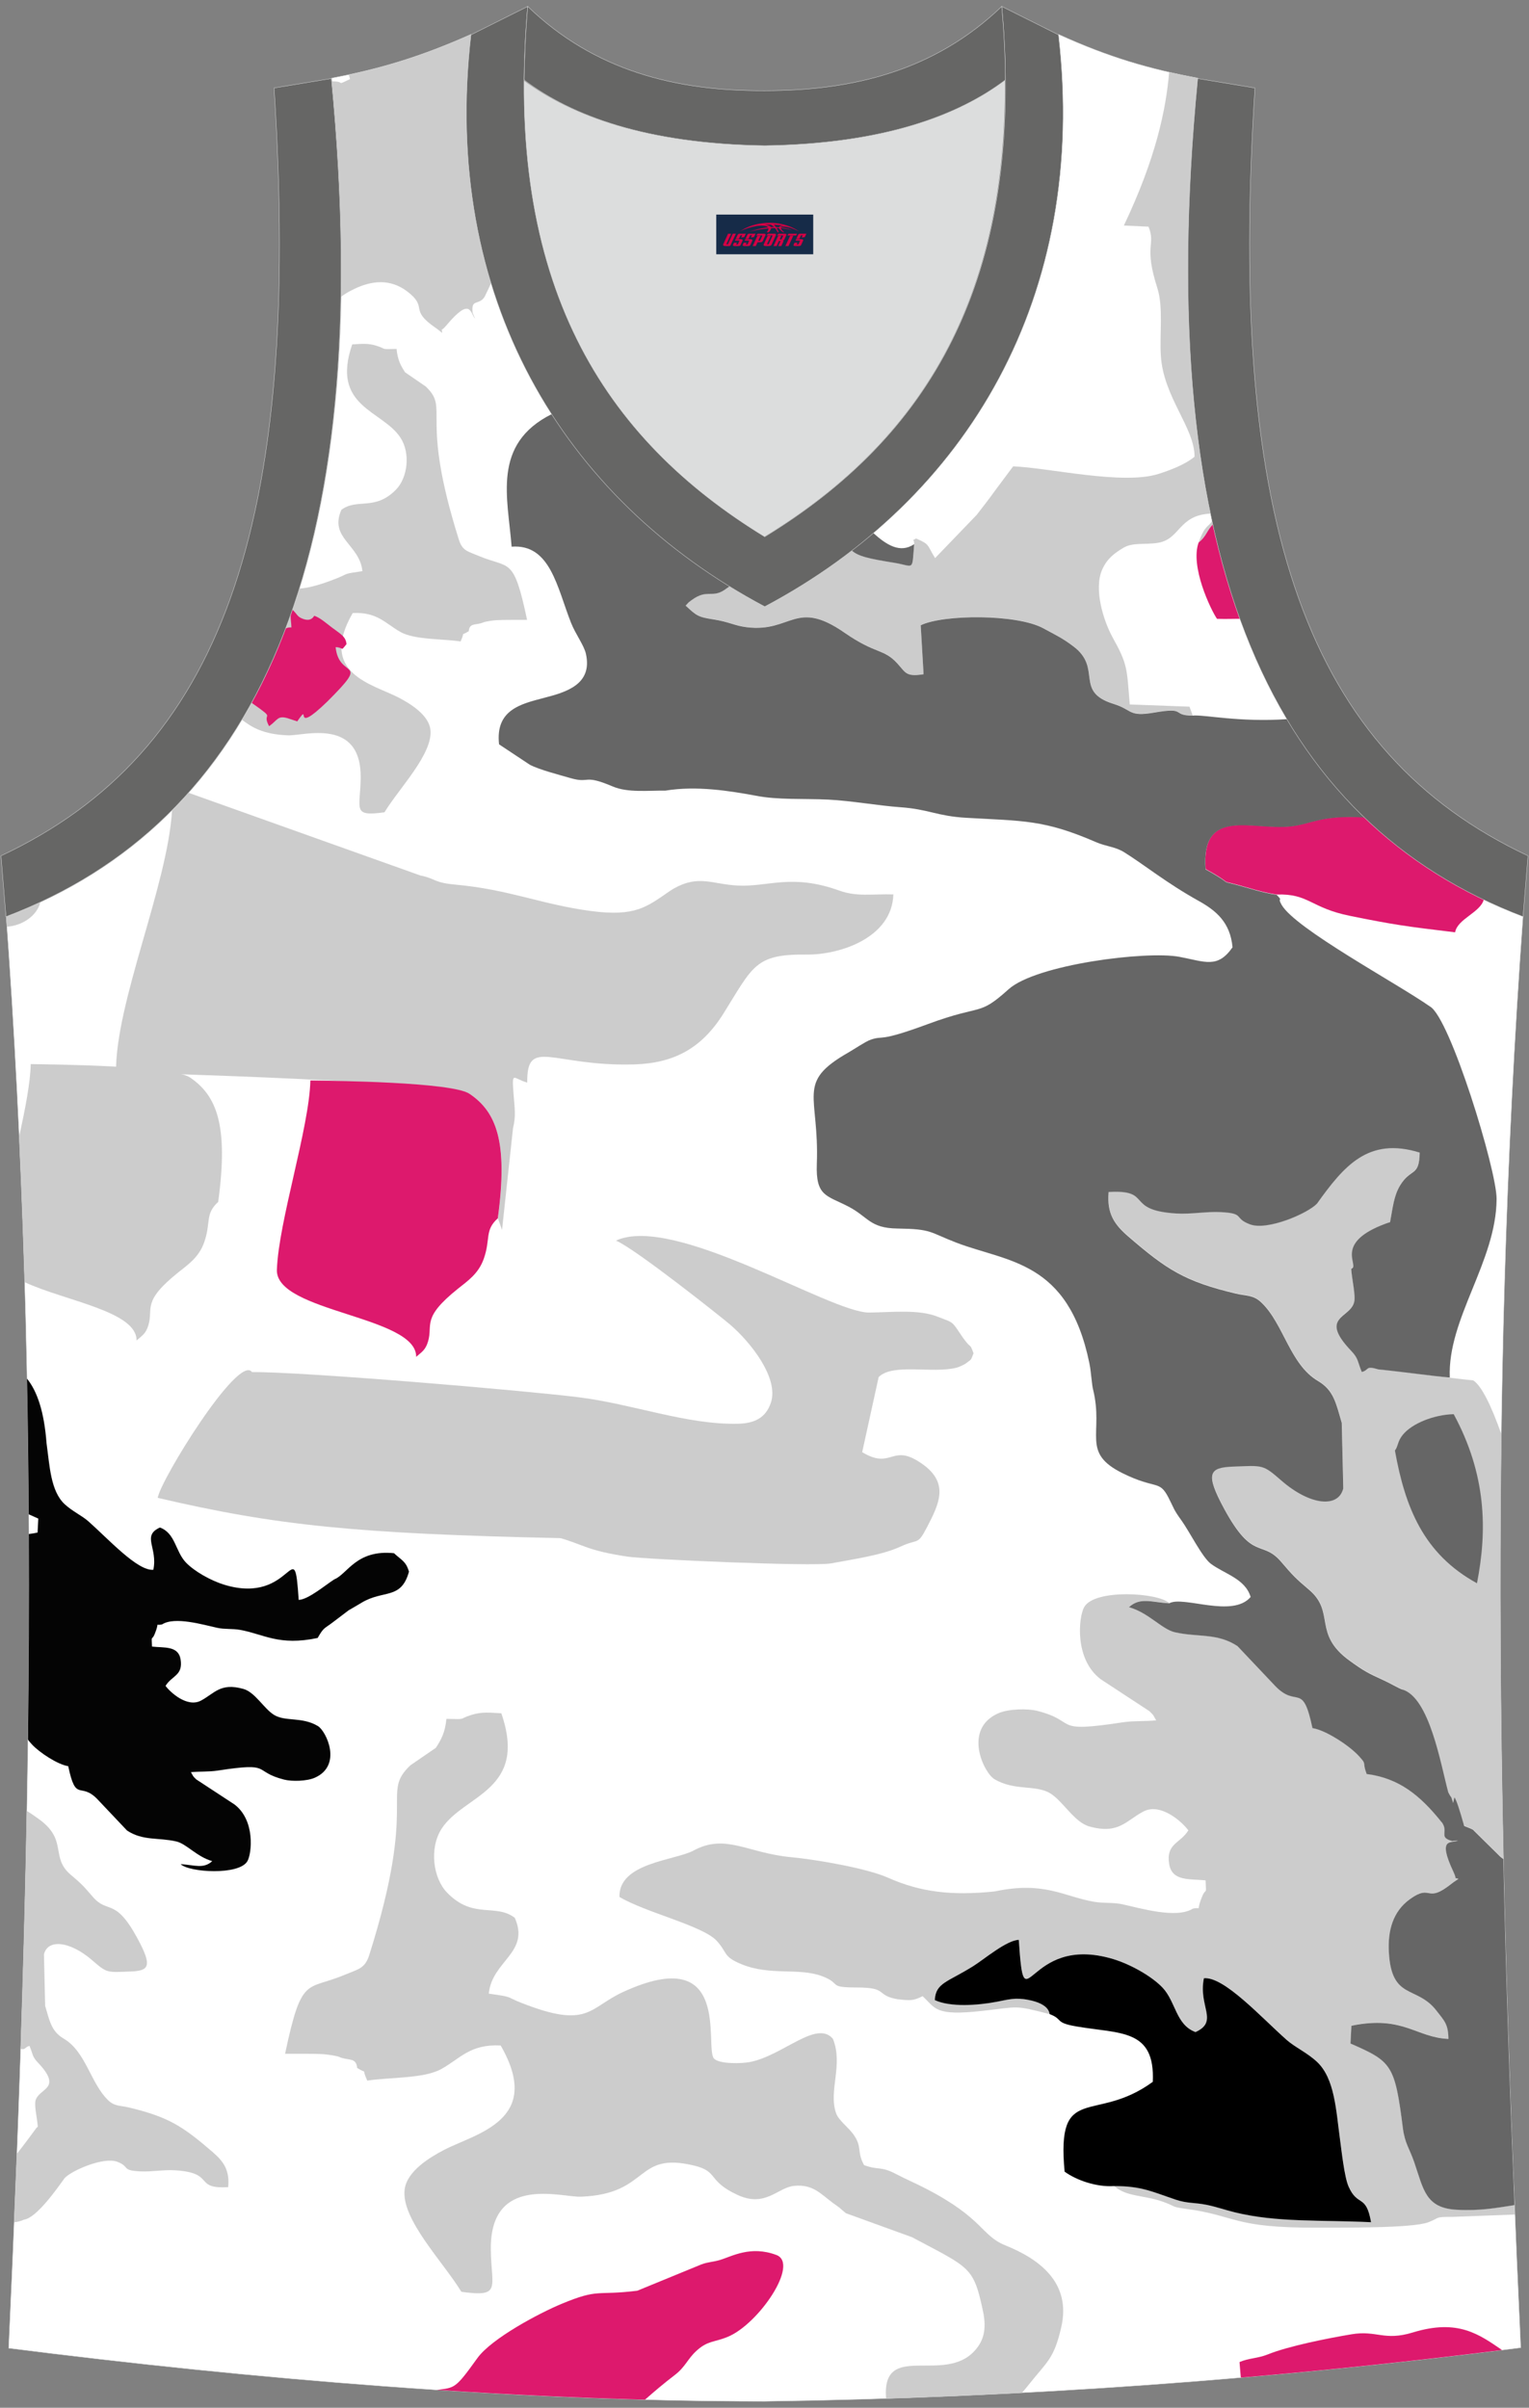
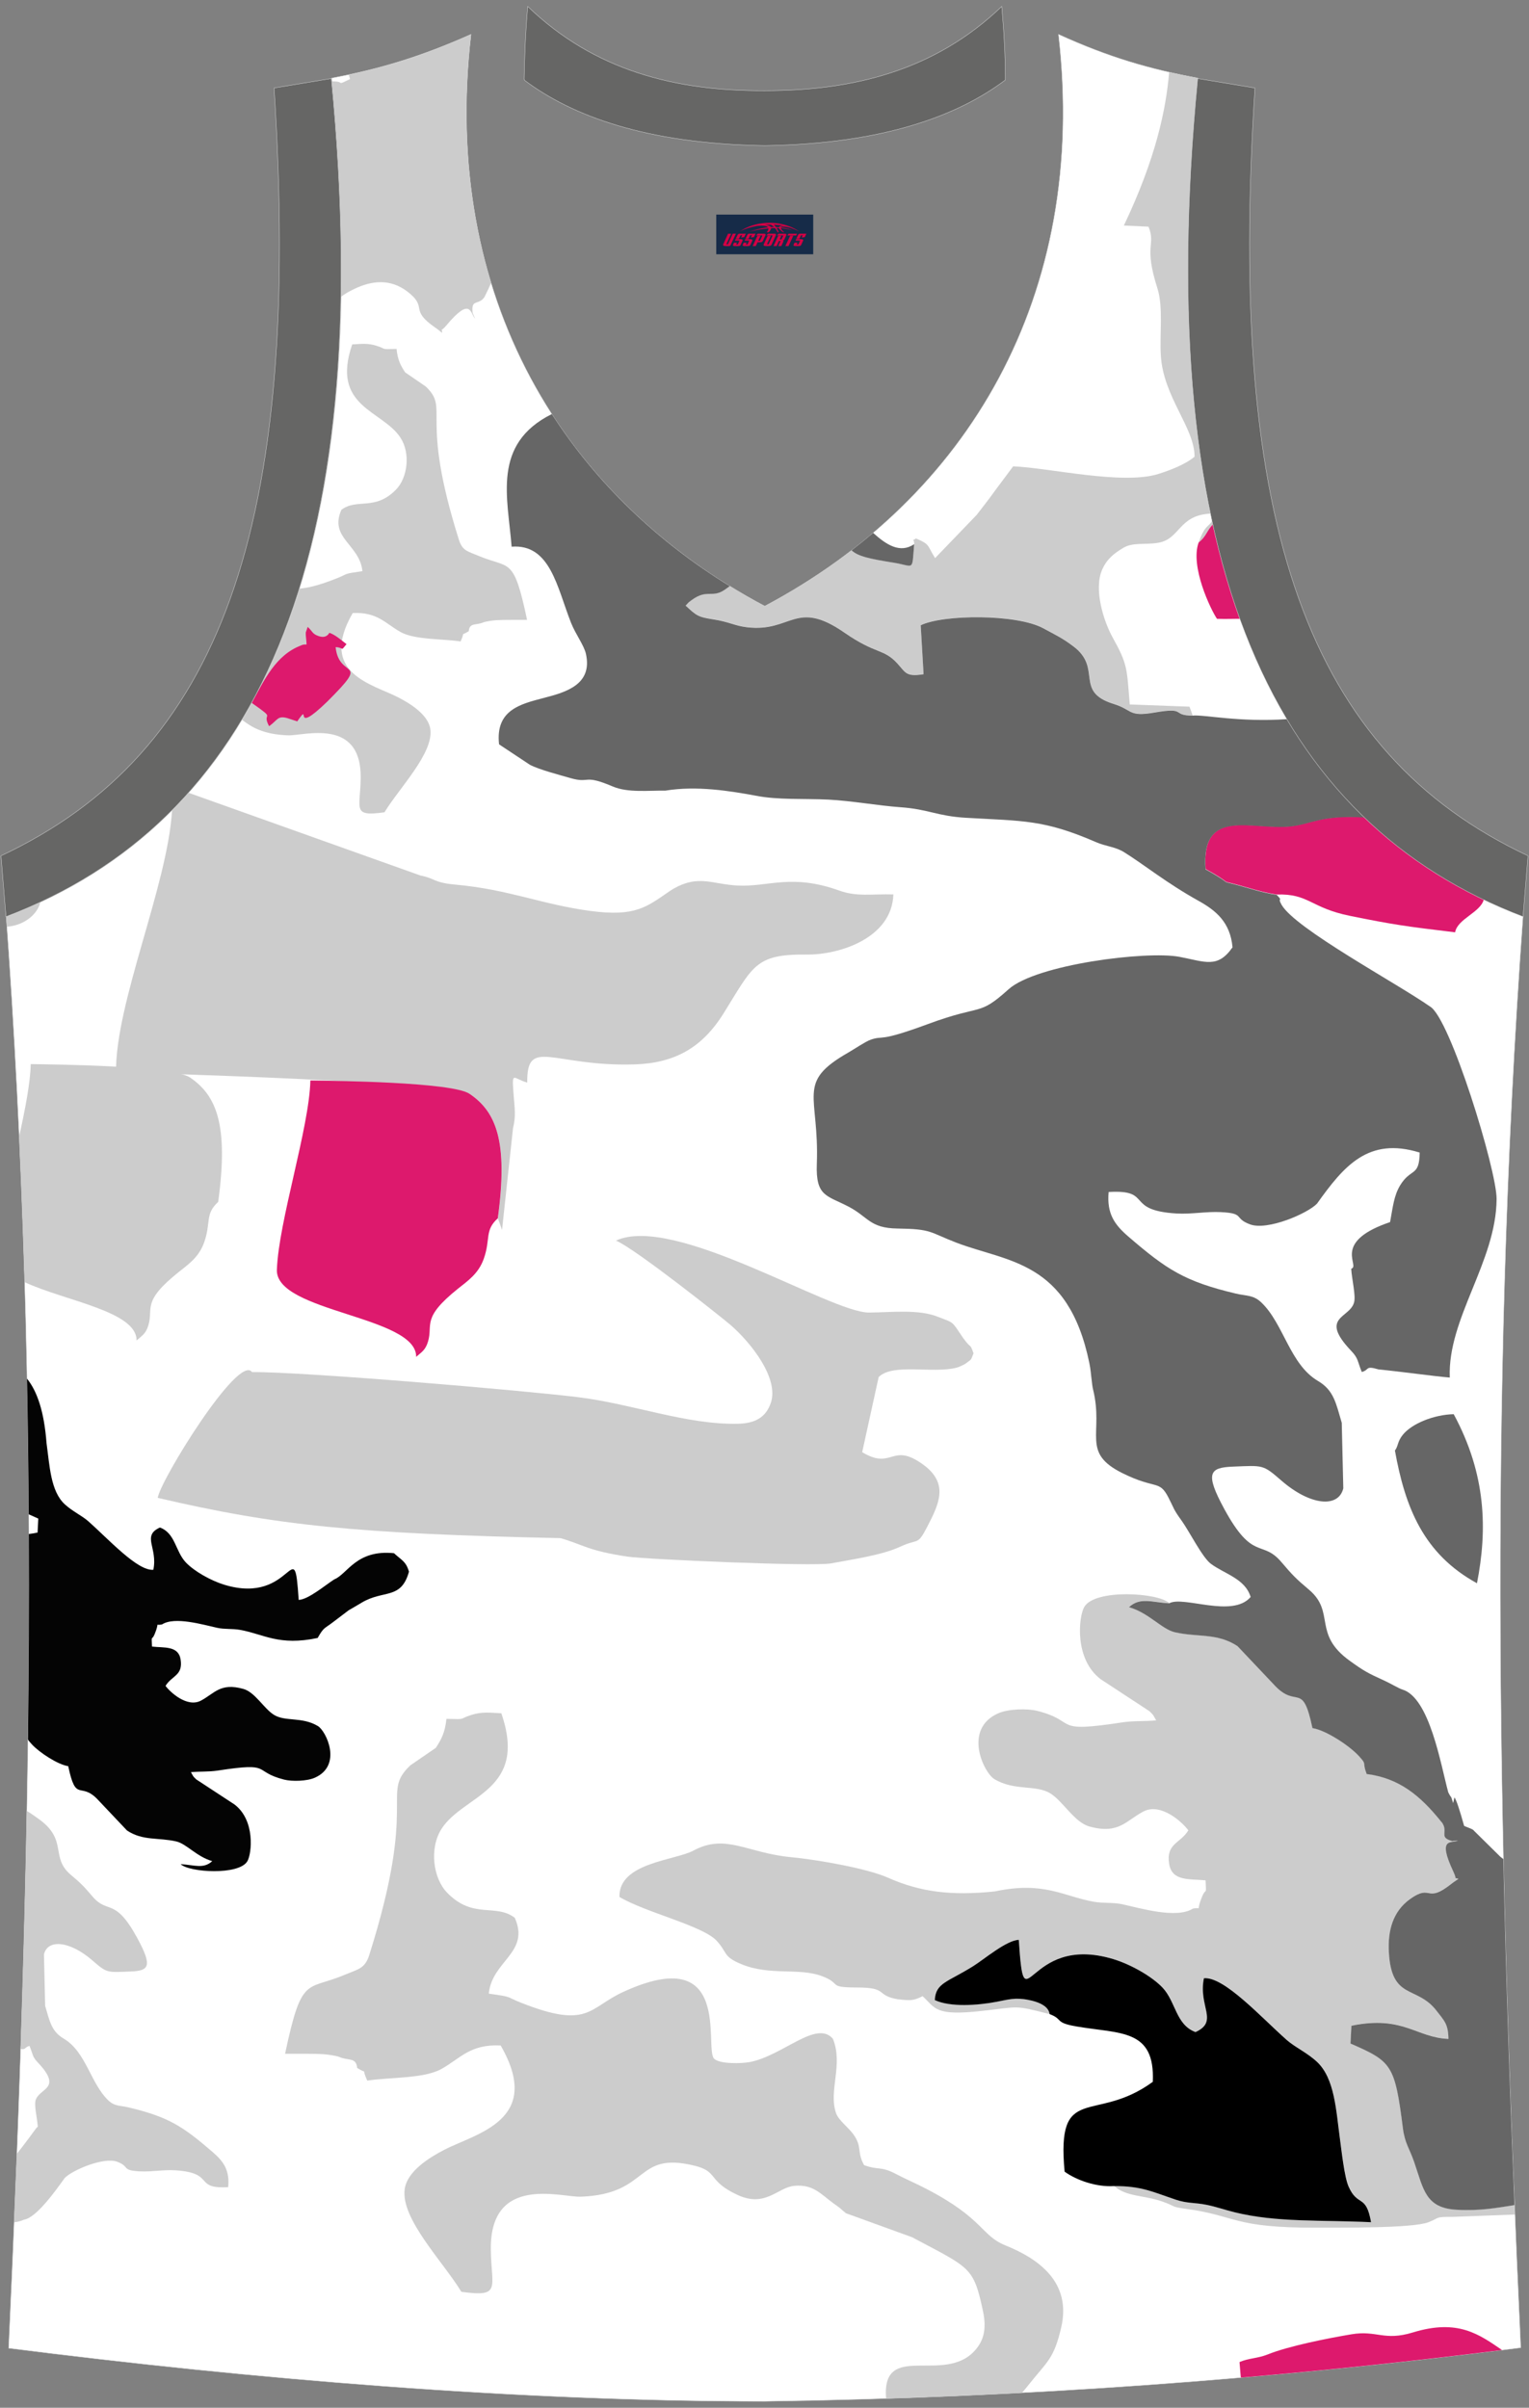
<svg xmlns="http://www.w3.org/2000/svg" version="1.1" id="图层_1" x="0px" y="0px" width="378.5px" height="596px" viewBox="0 0 378.5 596" enable-background="new 0 0 378.5 596" xml:space="preserve">
  <rect x="0" y="0" width="378.5" height="596" fill="#808080" stroke="none" />
  <g>
    <path fill-rule="evenodd" clip-rule="evenodd" fill="#FFFFFF" stroke="#DCDDDD" stroke-width="0.088" stroke-miterlimit="22.926" d="   M189.3,594.41L189.3,594.41L189.3,594.41L189.3,594.41L189.3,594.41z M189.3,594.41c64.02-0.89,126.03-5.47,187.16-13.27   c-5.35-116-8.25-233,0.56-354.35l0,0c-60.9-23.2-92.24-86.22-80.53-207.46l0,0c-11.93-2.23-21.97-5.13-34.46-10.82   c7.47,64.69-22.53,114.88-72.72,141.54c-50.19-26.66-80.19-76.85-72.72-141.54c-12.49,5.58-22.64,8.59-34.46,10.82l0,0   C93.83,140.68,62.38,203.7,1.59,226.9l-0.22-2.34C10.4,346.69,7.5,464.47,2.15,581.25C62.71,588.94,128.29,594.41,189.3,594.41z" />
    <g>
      <path fill-rule="evenodd" clip-rule="evenodd" fill="#CCCCCC" d="M222.17,494.88c3.13,0.33,3.88,0.43,6.22-0.76    c3.26,3.02,2.98,4.96,14.79,3.64c9.38-1.04,7.68-1.48,16.65,0.8c-0.1-0.18,0.04-2.5-5.24-3.54c-3.33-0.66-5.1-0.05-7.78,0.46    c-4.81,0.92-11.55,1.38-15.38-0.41c0.23-4.31,3.11-4.39,9.55-8.43c2.73-1.72,8.2-6.38,11.24-6.48c1.5,22.27,1.59-1.83,23.41,4.77    c4.21,1.27,9.53,4.24,12.2,7.08c3.28,3.5,3.27,9.19,8.14,10.98c5.82-2.66,0.62-6.36,2.08-13.33c4.97-0.47,14.14,9.65,20.47,15.26    c2.04,1.81,5.07,3.17,7.48,5.4c4.46,4.13,4.74,12.08,5.74,19.26c0.37,2.67,1.06,9.25,2.12,11.65c2.27,5.14,4.32,1.71,5.56,8.82    c-12.27-0.59-23.36,0.11-33.74-2.45c-2.6-0.64-4.63-1.38-6.97-1.85c-2.99-0.6-4.75-0.32-7.54-1.25    c-5.83-1.94-8.48-3.41-15.38-3.39c3.07,2.72,7.34,2.22,12.02,3.87c3.43,1.21,1.9,1.26,5.77,1.78c12.64,1.7,11.48,4.77,32.69,4.66    c5.45-0.03,23.34,0.19,27.32-1.34c2.99-1.15,1.44-1.35,6.02-1.33l15.41-0.58l-0.1-2.36c-4.31,0.64-8.27,1.47-14.3,1.15    c-7.73-0.41-8.2-5.02-10.51-11.77c-1.17-3.41-2.33-4.65-2.81-8.43c-2-15.71-2.72-16.48-12.97-20.95l0.23-4.41    c12.81-2.62,15.96,2.92,24.02,3.26c-0.07-3.67-0.94-4.4-3-7.03c-4.9-6.28-11.08-2.48-11.75-14.42c-0.3-5.34,0.99-10.09,5.21-13.14    c5.48-3.96,3.88,1.31,10.34-3.85c0.14-0.11,0.4-0.3,0.52-0.39l1.15-0.78c-1.45-0.58-0.09,0.69-1.25-1.77    c-4.09-8.69-0.43-6.97,1.15-7.7l-1.49,0.1c-2.94-0.84-1.39-1.76-2.03-3.74l-0.34-0.68c-0.05-0.08-0.22-0.25-0.28-0.33    c-5.23-6.54-10.49-10.82-18.48-11.83c-1.2-3.22,0.19-2.15-1.96-4.49c-2.33-2.53-8.11-6.36-11.46-6.88    c-2.44-11.63-3.73-4.86-9.1-10.3l-9.44-9.98c-5-3.33-9.85-2.14-15.54-3.45c-3.21-0.74-6.47-4.84-11.34-6.2    c2.77-2.54,5.58-1.21,9.96-0.96c-2.64-2.62-18.46-3.6-21.06,0.96c-1.4,2.46-2.48,12.92,4.09,17.87l12.05,7.9    c1.29,1.3,0.67,0.57,1.68,2.28c-2.99,0.28-5.56,0.06-8.43,0.5c-17.75,2.72-10.68-0.19-20.96-2.84c-2.5-0.64-7.2-0.51-9.69,0.58    c-8.82,3.89-3.61,14.71-0.99,16.29c5.04,3.04,10.35,1.29,13.95,3.6c3.13,2,5.9,7.11,9.57,8.13c7.29,2.03,9.08-1.45,13.38-3.7    c4.3-2.26,9.64,2.62,11.13,4.66c-2,3.28-5.56,3.22-4.75,8.32c0.7,4.42,5.24,3.64,9.02,4.07c0.19,4.04,0.13,1.64-0.81,3.89    c-1.79,4.28,0.19,2.54-2.37,3.11c-4,2.55-13-0.12-17.37-1.08c-2.35-0.52-4.7-0.2-7.21-0.65c-7.5-1.34-12.2-5.13-24.45-2.54    c-10.61,1.11-18.38,0.18-26.42-3.4c-5.14-2.29-17.31-4.44-24.03-5.08c-10.91-1.05-16.13-5.93-24.12-1.63    c-4.57,2.46-18.54,2.98-18.32,11.48c6.52,3.87,20.62,7.11,24.07,10.85c2.78,3.03,1.48,3.88,6.17,5.81    c7.09,2.91,14.13,0.78,19.9,2.94c5.01,1.87,1.2,2.79,8.55,2.81C220.03,491.96,216.59,493.87,222.17,494.88z" />
      <path fill-rule="evenodd" clip-rule="evenodd" fill="#CCCCCC" d="M88.41,511.88c2.87,1.8,0.87-0.46,2.5,3.14    c5.53-0.85,14.03-0.46,18.35-2.87c4.7-2.62,7.12-6.21,14.68-5.82c10.7,18.57-6.19,21.76-14.04,25.86    c-3.45,1.8-9.15,5.22-9.73,9.76c-0.94,7.36,9.57,17.97,14.04,25.35c10.01,1.38,7.41-0.92,7.29-10.42    c-0.25-18.73,17.44-12.95,22.24-13.12c17.28-0.63,13.27-11.3,28.1-7.7c6.15,1.49,3.15,3.74,10.74,7.26    c6.93,3.21,9.96-1.88,14.03-2.25c4.66-0.42,6.44,1.92,9.7,4.33c0.52,0.39,0.77,0.51,1.45,1.04l1.62,1.4l16.38,5.94    c14.46,7.7,15.22,7.26,17.58,18.33c0.97,4.56,0.07,7.34-1.93,9.63c-7.6,8.71-23.17-2.46-22.07,11.92l0.01,0.06    c11.27-0.36,22.49-0.84,33.65-1.43c0.55-0.63,1.12-1.32,1.72-2.07c4.51-5.7,6.17-6.26,7.99-14.15    c2.56-11.11-5.56-16.93-13.8-20.25c-6.13-2.46-5.31-6.64-19.82-14.12c-2.86-1.47-4.65-2.18-7.39-3.61    c-3.72-1.95-4.23-0.83-7.8-2.15c-1.85-3.33-0.39-4.39-2.59-7.54c-1.26-1.8-3.71-3.5-4.35-5.33c-1.93-5.52,1.85-12.01-0.79-18.42    c-4.09-4.69-12.24,4.1-20.46,5.76c-2.09,0.42-7.74,0.55-8.98-0.87c-2.39-2.76,4.62-28.95-22.5-16.45    c-8.52,3.92-8.51,9.24-25.13,2.7c-4.22-1.66-1.79-1.39-8.1-2.3c0.78-8.15,10.27-10.11,6.43-18.77    c-4.78-3.63-10.29,0.43-16.74-6.21c-3.49-3.59-4.48-11.01-1.37-15.84c5.48-8.49,21.43-9.32,14.78-28.58    c-2.82-0.13-4.7-0.43-7.4,0.41c-3.47,1.08-0.86,1.11-6.19,0.98c-0.33,3.4-1.31,5.16-2.61,7.16l-6.32,4.34    c-7.53,7.17,2.07,8.22-10.16,46.92c-1.07,3.4-2.66,3.49-6.08,4.93c-9.53,4.01-10.62-0.06-14.77,19.55    c3.01,0.03,6.53-0.07,9.47,0.1c0.96,0.06,3.28,0.39,3.94,0.68C86.22,510.17,88.17,509.16,88.41,511.88z" />
      <path fill-rule="evenodd" clip-rule="evenodd" fill="#CCCCCC" d="M278.21,55.83l6.11,0.28c1.85,4.64-1.25,4.5,2.18,15.21    c1.5,4.68,0.54,11.18,0.86,16.65c0.61,10.33,8.35,17.84,8.35,25.08c-2.38,1.99-6.25,3.42-8.95,4.27    c-8.89,2.81-27.23-1.56-35.96-1.88l-4.49,6.02c-1.52,2.15-2.94,3.89-4.53,5.99l-10.3,10.7c-2.06-3.29-1.18-3.34-4.71-4.86    c-0.47,0.31-0.68,0.38-0.74,0.4c-0.03,0.01-0.02,0.01,0.01,0.02c0.08,0.03,0.29,0.17,0.26,0.96c-0.56,6.91,0.09,5.42-4.94,4.61    c-6.21-1-8.85-1.56-10.55-3.06c-6.65,5.13-13.84,9.74-21.49,13.81c-2.96-1.57-5.85-3.23-8.67-4.97c-0.33,0.24-0.67,0.48-1.03,0.74    c-3.33,2.42-4.45-0.18-8.39,2.7c-1.22,0.89-0.71,0.6-1.5,1.38c2.56,2.38,3,2.82,6.63,3.37c4.23,0.64,5.38,1.6,8.52,1.98    c11.11,1.34,12.04-7.06,24.13,1.32c7.92,5.49,9.67,3.87,13.12,7.64c2.1,2.29,2.08,3.36,6.5,2.67l-0.71-12.12    c5.61-2.72,23.75-2.8,30.28,0.72c3.5,1.89,4.74,2.44,7.48,4.48c7.31,5.45,0.12,11.21,9.98,14.27c4.84,1.5,3.59,3.27,10.13,2.14    c8.14-1.41,4.04,0.75,9.46,0.76l-0.79-2.18l-14.79-0.55c-0.74-8.88-0.47-9.83-4.22-16.55c-2.24-4.02-4.81-12.06-2.55-16.96    c1.22-2.65,3-3.94,5.16-5.25c2.39-1.44,5.37-0.71,8.64-1.26c5.52-0.93,4.99-6.85,12.98-7.22c-6.07-29.17-7.34-64.84-3.19-107.83    l0,0c-2.42-0.45-4.76-0.93-7.07-1.46C288.65,27.09,286.12,39.22,278.21,55.83L278.21,55.83z M300.05,128.94    c0.06,0.29,0.13,0.57,0.19,0.86c-1.49,1.48-1.61,3-3.52,4.48C298.3,129.83,299.14,130.55,300.05,128.94z" />
      <path fill-rule="evenodd" clip-rule="evenodd" fill="#CCCCCC" d="M152.48,307.09c4.86,2.06,26.17,19.01,28.25,20.79    c5.22,4.49,12.09,13.27,10.11,19.3c-1.26,3.82-4.1,5.17-8.24,5.25c-12.75,0.25-25.87-4.89-39.5-6.58    c-13.16-1.63-67.83-6.31-80.71-6.21c-3.32-4.69-22.78,26.9-23.34,31.13c29.22,6.84,49.24,8.89,99.68,9.97    c5.65,1.6,6.67,3.09,16.55,4.57c4.67,0.7,46.06,2.5,50.44,1.68c5.52-1.03,12.7-2.06,17.18-4.15c4.52-2.1,4.16-0.13,6.63-4.91    c2.92-5.66,5.46-10.73-1.07-15.44c-7.83-5.64-7.48,1.54-15.03-3.03l4.08-18.59c3.55-3.52,13.39-0.78,19.31-2.33    c0.61-0.16,1.94-0.79,2.27-1.04c1.56-1.2,1.16-0.66,1.91-2.52c-1.15-3.15-0.28-0.19-3.65-5.36c-1.77-2.72-1.89-2.35-5.21-3.68    c-4.75-1.9-11.38-1.09-16.99-1.04C205.57,324.99,166.96,300.44,152.48,307.09z" />
      <path fill-rule="evenodd" clip-rule="evenodd" d="M259.83,498.56c3.45,1.3,1.13,2.1,6.56,3.04c10.92,1.89,19.57,0.53,18.98,13.72    c-14.35,10.53-23.9-0.08-21.83,22.24c2.97,2.14,7.88,3.85,12.23,3.57c6.9-0.02,9.55,1.45,15.38,3.39    c2.79,0.93,4.55,0.65,7.54,1.25c2.34,0.47,4.38,1.21,6.97,1.85c10.38,2.56,21.47,1.86,33.74,2.45c-1.24-7.11-3.29-3.68-5.56-8.82    c-1.06-2.4-1.75-8.98-2.12-11.65c-0.99-7.18-1.28-15.12-5.74-19.26c-2.41-2.24-5.44-3.59-7.48-5.4    c-6.33-5.61-15.5-15.73-20.47-15.26c-1.45,6.97,3.75,10.66-2.08,13.33c-4.87-1.79-4.86-7.48-8.14-10.98    c-2.67-2.84-7.99-5.81-12.2-7.08c-21.81-6.6-21.91,17.51-23.41-4.77c-3.05,0.1-8.51,4.76-11.24,6.48    c-6.44,4.04-9.32,4.12-9.55,8.43c3.83,1.79,10.57,1.33,15.38,0.41c2.69-0.51,4.45-1.12,7.78-0.46    C259.87,496.06,259.73,498.37,259.83,498.56z" />
      <path fill-rule="evenodd" clip-rule="evenodd" fill="#CCCCCC" d="M126.99,279.31c0.75-3.1,0.42-4.87,0.17-8.11    c-0.5-6.45-0.22-4.21,3.36-3.22c-0.15-11.42,6.3-3.92,26.44-4.5c9.85-0.28,16.73-3.97,22.11-12.56    c7.36-11.76,7.79-14.77,20.56-14.63c8.33,0.09,21.19-4.17,21.52-14.89c-5.29-0.15-8.96,0.64-13.39-0.95    c-11.88-4.27-17.55-0.84-25.22-1.25c-6.28-0.34-9.58-2.71-15.7,0.72c-0.22,0.12-0.82,0.51-1.02,0.64    c-5.7,3.88-8.39,6.43-19.68,4.93c-12.02-1.6-20.09-5.31-33.44-6.52c-5.44-0.49-4.8-1.49-8.65-2.26L46.7,196.25    c-1.34,1.5-2.71,2.96-4.11,4.37c-1.13,18.68-14.03,47.5-13.87,64.82c5.71,0.09,83.22,2.38,87.58,5.34    c6.53,4.44,9.56,11.71,6.95,30.79l1.03,2.87L126.99,279.31z" />
-       <path fill-rule="evenodd" clip-rule="evenodd" fill="#DD196D" d="M159.67,594c2.25-1.98,4.68-4.05,7.37-6.1    c2.61-1.99,3.16-3.98,5.36-5.99c2.82-2.58,4.44-2.08,7.79-3.48c7.65-3.19,17.75-18.07,12.01-20.24    c-6.38-2.41-11.04,0.35-13.94,1.22c-1.81,0.54-2.94,0.48-4.62,1.1l-15.88,6.52c-10.28,1.28-9.38-0.64-18.74,3.25    c-5.49,2.28-17.33,8.54-20.86,13.45c-5.43,7.55-5.5,7.3-10.04,7.86C125.39,592.72,142.64,593.55,159.67,594z" />
      <path fill-rule="evenodd" clip-rule="evenodd" fill="#DD196D" d="M371.84,581.72c-5.69-3.88-10.91-7.78-22.08-4.36    c-7.16,2.19-8.92-0.59-15.18,0.45c-5.8,0.97-15.6,2.91-20.75,4.99c-2.52,1.01-4.69,0.89-6.99,1.89l0.32,3.85    C328.85,586.68,350.4,584.4,371.84,581.72z" />
      <path fill-rule="evenodd" clip-rule="evenodd" fill="#DD196D" d="M296.72,134.28c-2.15,5.91,2.97,16.58,4.54,18.9    c2.45,0.07,4.17-0.02,5.69,0c-2.63-7.26-4.87-15.05-6.71-23.37C298.76,131.28,298.64,132.8,296.72,134.28z" />
-       <path fill-rule="evenodd" clip-rule="evenodd" fill="#CCCCCC" d="M364.67,341.68c-4.1-0.34-18.04-2.26-23.39-2.77    c-3.43-1.02-2.19,0.13-4.15,0.63c-1.13-2.68-0.8-3.31-2.6-5.2c-8.11-8.52-0.32-8.03,0.7-12.07c0.43-1.7-0.56-5.67-0.72-8.24    c0.11-0.11,0.35-0.23,0.39-0.28c1.16-1.53,7.76-10.8,9.23-11.31c0.68-3.64,0.93-6.54,2.51-9.13c2.66-4.34,4.73-1.98,4.82-8.08    c-3.2-0.99-8.91-2.29-12.6-0.46c-3.9,0.45-10.39,9.71-12.81,13.09c-2.25,2.4-12.25,6.76-16.59,5.14    c-4.15-1.55-1.13-2.73-7.21-3.03c-3.68-0.18-7.34,0.56-10.98,0.34c-12.98-0.78-5.7-5.98-16.81-5.32    c-0.5,5.36,1.45,8.08,4.86,11.01c9.52,8.2,13.97,11.13,26.65,14.14c2.65,0.63,4.31,0.28,6.34,2.24    c5.51,5.31,7.02,15.3,13.98,19.39c3.93,2.31,4.44,5.49,5.88,10.36l0.38,16.21c-1.17,4.94-8.18,4.26-15.28-1.88    c-4.68-4.05-4.5-3.79-12.06-3.49c-5.77,0.23-6.97,1.54-2.15,10.43c7.15,13.19,9.33,7.51,14.15,13.18c2.7,3.17,3.68,4.19,6.82,6.83    c6.67,5.6,0.82,10.95,10.13,17.63c3.42,2.46,4.34,3,8.68,4.96c1.12,0.51,3.57,1.92,4.29,2.13c2.77,3.73-0.86,6.03,7.74,11.99    c3.18,11.73,1.04,12.06,7.58,21.76c0.16,0.18,2.31,0.83,2.39,1.17l6.63,6.54c0.23,0.17,0.46,0.35,0.7,0.53    c-0.76-34.82-1.01-69.84-0.52-105.13C369.17,347.96,366.71,342.93,364.67,341.68z" />
      <path fill-rule="evenodd" clip-rule="evenodd" fill="#DD196D" d="M103.02,335.87c1.3-1.17,2.29-1.61,2.94-3.8    c1.26-4.24-1.71-5.77,7.39-13.06c2.45-1.96,5.1-3.72,6.41-7.43c1.74-4.91,0.14-6.99,3.47-10.01c2.61-19.08-0.42-26.35-6.95-30.79    c-4.36-2.96-33.74-3.24-39.45-3.33c-0.26,11.69-7.87,34.91-8.29,46.86C68.17,324.81,103.18,325.74,103.02,335.87z" />
      <path fill-rule="evenodd" clip-rule="evenodd" fill="#666666" d="M345.31,359.06c2.53,14.1,7.08,25.6,20.31,32.85    c2.6-13.23,2.31-26.92-5.76-41.85c-4.81,0.11-10.28,2.25-12.6,5.1C345.88,356.88,346.16,357.95,345.31,359.06z" />
      <path fill-rule="evenodd" clip-rule="evenodd" fill="#DD196D" d="M360.21,230.78c0.57-3.35,6.29-4.89,7.11-8.15    c-10.98-5.26-20.86-12-29.55-20.35c-11.04-0.63-13.03,1.7-18.46,2.25c-9.48,0.94-22.05-4.86-20.85,10.6    c1.24,0.68,2.03,1.11,3.47,2.03c2.47,1.58,0.54,0.83,3.9,1.72c3.27,0.87,6.54,2,10.22,2.55c7.98-0.27,8.34,3.3,18.14,5.28    C344.85,228.87,347.92,229.31,360.21,230.78z" />
      <path fill-rule="evenodd" clip-rule="evenodd" fill="#666666" d="M318.61,178.01c-11.69,0.84-20.85-1.19-23.36-0.87    c-5.42-0.01-1.32-2.17-9.46-0.76c-6.55,1.13-5.3-0.64-10.13-2.14c-9.86-3.06-2.67-8.81-9.98-14.27c-2.73-2.04-3.98-2.59-7.48-4.48    c-6.53-3.52-24.67-3.44-30.28-0.72l0.71,12.12c-4.42,0.69-4.4-0.38-6.5-2.67c-3.46-3.77-5.21-2.15-13.12-7.64    c-12.1-8.38-13.03,0.02-24.13-1.32c-3.14-0.38-4.3-1.34-8.52-1.98c-3.62-0.55-4.06-0.99-6.63-3.37c0.79-0.78,0.28-0.49,1.5-1.38    c3.94-2.88,5.06-0.28,8.39-2.7c0.36-0.26,0.7-0.5,1.03-0.74c-18.01-11.09-33-25.45-44.05-42.6c-14.9,7.44-10.88,20.73-9.95,32.83    c9.58-0.73,11.24,10.06,14.69,18.8c1.14,2.9,3.23,5.58,3.71,7.76c1.67,7.6-4.99,9.47-10.46,10.89    c-5.82,1.51-11.99,3.01-11.05,11.48l7.62,5.05c2.29,1.22,7.46,2.55,10.08,3.31c4.89,1.41,3.08-1.06,10.42,2.06    c3.8,1.62,8.85,0.97,13.03,1.04c7.71-1.28,15.98,0.07,22.29,1.23c5.55,1.12,12.13,0.69,18.1,0.99c5.62,0.28,12.35,1.5,17.87,1.89    c6.92,0.49,9.03,2.2,16.21,2.61c14.13,0.82,19.22,0.41,32.14,6.02c2.48,1.08,4.8,1.14,6.96,2.49c5,3.11,10.48,7.62,18.39,12.02    c4.34,2.42,7.89,5.29,8.46,11.53c-3.71,5.32-6.78,3.56-13.13,2.36c-8.2-1.55-35.5,1.9-42.3,8.02c-7.63,6.86-6.21,3.53-19.92,8.6    c-12.76,4.72-10.8,2.7-14.25,3.9c-1.26,0.44-4,2.3-5.53,3.18c-13.04,7.45-7.13,10.33-7.78,27.59c-0.3,8.09,2.49,7.73,7.89,10.56    c4.84,2.53,5.22,5.31,12.04,5.4c8.61,0.11,7.86,0.9,14.57,3.48c12.68,4.88,27.72,4.37,32.96,29.81c0.35,1.69,0.36,2.59,0.6,4.39    c0.12,0.94,0.12,1.31,0.34,2.23c2.67,10.9-3.08,15.52,7.27,20.65c8.37,4.14,9.06,1.55,11.38,6.04c1.46,2.83,1.14,2.79,3.26,5.72    c1.89,2.62,5.1,9.06,7.21,10.65c3.35,2.52,8.52,3.68,9.87,8.24c-4.54,5.3-16.66-0.39-20.16,1.56c-4.37-0.25-7.19-1.59-9.96,0.96    c4.86,1.36,8.13,5.46,11.34,6.2c5.69,1.31,10.54,0.12,15.54,3.45l9.44,9.98c5.37,5.44,6.66-1.32,9.1,10.3    c3.36,0.53,9.13,4.35,11.46,6.88c2.16,2.34,0.76,1.28,1.96,4.49c7.99,1.01,13.24,5.28,18.48,11.83c0.06,0.08,0.23,0.25,0.28,0.33    l0.34,0.68c0.64,1.98-0.92,2.9,2.03,3.74l1.49-0.1c-1.58,0.74-5.24-0.99-1.15,7.7c1.16,2.47-0.2,1.19,1.25,1.77l-1.15,0.78    c-0.12,0.09-0.38,0.28-0.52,0.39c-6.46,5.16-4.86-0.11-10.34,3.85c-4.22,3.05-5.51,7.79-5.21,13.14    c0.66,11.94,6.85,8.14,11.75,14.42c2.06,2.64,2.93,3.37,3,7.03c-8.05-0.33-11.21-5.88-24.02-3.26l-0.23,4.41    c10.25,4.47,10.97,5.24,12.97,20.95c0.48,3.78,1.64,5.02,2.81,8.43c2.31,6.74,2.78,11.35,10.51,11.77    c6.02,0.32,9.98-0.5,14.3-1.15c-1.16-28.46-2.13-57-2.75-85.66c-0.23-0.18-0.46-0.36-0.7-0.53l-6.63-6.54    c-0.08-0.34-2.23-0.99-2.39-1.17l0.01,0.03c-1.08-3.87-1.95-6.55-2.4-7.05l-0.32,1.41c-0.85-2.67-0.09-0.47-1.21-2.67    c-1.85-6.81-4.61-23.5-11.4-25.46c-0.72-0.21-3.16-1.62-4.29-2.13c-4.34-1.96-5.26-2.5-8.68-4.96    c-9.31-6.69-3.47-12.03-10.13-17.63c-3.14-2.64-4.13-3.66-6.82-6.83c-4.83-5.67-7,0-14.15-13.18c-4.82-8.88-3.62-10.2,2.15-10.43    c7.57-0.3,7.38-0.57,12.06,3.49c7.09,6.15,14.1,6.82,15.28,1.88l-0.38-16.21c-1.44-4.87-1.96-8.05-5.88-10.36    c-6.96-4.09-8.47-14.09-13.98-19.39c-2.03-1.96-3.69-1.61-6.34-2.24c-12.69-3.01-17.14-5.94-26.65-14.14    c-3.41-2.94-5.35-5.66-4.86-11.01c11.11-0.66,3.82,4.54,16.81,5.32c3.64,0.22,7.31-0.53,10.98-0.34c6.08,0.3,3.06,1.48,7.21,3.03    c4.34,1.62,14.34-2.74,16.59-5.14c6.66-9.32,12.69-16.58,25.41-12.63c-0.09,6.1-2.16,3.74-4.82,8.08    c-1.58,2.59-1.83,5.49-2.51,9.13c-13.58,4.59-8.22,9.98-9.23,11.31c-0.04,0.05-0.27,0.17-0.39,0.28c0.16,2.57,1.15,6.53,0.72,8.24    c-1.02,4.04-8.81,3.55-0.7,12.07c1.8,1.89,1.48,2.51,2.6,5.2c1.96-0.5,0.73-1.65,4.15-0.63c5.35,0.51,13.53,1.67,17.63,2.01    c-0.58-14.64,11.5-28.66,11.59-44.21c0.04-7.14-11.56-44.97-16.51-47.65c-8.15-5.72-33.26-19.19-36.7-25.14    c-1.21-2.09,0.53-0.69-1.24-2.49c-3.67-0.55-6.94-1.68-10.22-2.55c-3.36-0.89-1.43-0.15-3.9-1.72c-1.44-0.92-2.24-1.36-3.47-2.03    c-1.19-15.46,11.37-9.66,20.85-10.6c5.43-0.54,7.42-2.87,18.46-2.25C330.54,195.32,324.13,187.26,318.61,178.01L318.61,178.01z     M210.8,136.24c1.82-1.41,3.61-2.85,5.35-4.33c3.33,3.02,6.69,5.13,10.15,2.79c-0.56,6.91,0.09,5.42-4.94,4.61    C215.14,138.3,212.5,137.75,210.8,136.24z" />
      <path fill-rule="evenodd" clip-rule="evenodd" fill="#CCCCCC" d="M84.48,73.42c0.81-0.61,1.82-1.22,3.06-1.82    c4.52-2.22,9.09-2.62,13.25,0.53c5.39,4.09,0.25,4.37,7.04,9.02c0.14,0.1,0.41,0.3,0.53,0.38l1.08,0.87    c-0.02-1.67-0.63,0.16,1.09-1.89c6.06-7.23,5.88-2.94,7.08-1.61l-0.62-1.46c-0.33-3.26,1.03-2.03,2.51-3.38l0.47-0.58    c0.05-0.08,0.13-0.31,0.18-0.4c0.51-1.03,0.99-2.05,1.43-3.06c-5.66-18.52-7.55-39.15-4.97-61.5    c-10.99,4.91-20.16,7.83-30.25,9.98c0.1,0.36,0.2,0.72,0.29,1.08c-3.43,1.64-1.37,0.72-3.66,0.58c-0.28-0.02-0.54-0.03-0.77-0.03    C84.03,39.33,84.77,57.07,84.48,73.42z" />
      <path fill-rule="evenodd" clip-rule="evenodd" fill="#CCCCCC" d="M33.8,331.82c1.3-1.17,2.29-1.61,2.94-3.8    c1.26-4.24-1.71-5.77,7.39-13.06c2.45-1.96,5.1-3.72,6.41-7.43c1.74-4.91,0.14-6.99,3.47-10.01c2.61-19.08-0.42-26.35-6.95-30.79    c-4.36-2.96-33.74-3.24-39.45-3.33c-0.1,4.63-1.36,11.06-2.86,17.89c0.55,12.07,1,24.11,1.36,36.1    C16.19,322.05,33.91,324.6,33.8,331.82z" />
      <path fill-rule="evenodd" clip-rule="evenodd" fill="#040404" d="M78.64,405.45c1.51-2.71,1.75-2.33,3.7-3.84l3.97-3.01    c1.08-0.63,2.08-1.19,3.14-1.84c5.46-3.33,9.84-0.66,11.79-7.72c-0.77-2.6-1.79-2.79-3.71-4.57c-9.34-0.95-11.52,5.17-14.76,6.47    c-2.15,1.35-6.44,5.01-8.83,5.09c-1.17-17.48-1.25,1.44-18.38-3.74c-3.31-1-7.48-3.33-9.58-5.56c-2.58-2.75-2.57-7.22-6.39-8.62    c-4.57,2.09-0.49,4.99-1.63,10.46c-3.9,0.37-11.1-7.58-16.07-11.98c-1.6-1.42-3.98-2.49-5.87-4.24c-3.5-3.25-3.72-9.49-4.5-15.12    c-0.59-7.82-2.32-12.86-4.84-15.97c0.22,11.22,0.36,22.41,0.43,33.58c0.71,0.33,1.49,0.68,2.37,1.06l-0.18,3.46    c-0.76,0.16-1.48,0.28-2.16,0.36c0.08,17.01-0.01,33.96-0.22,50.85c0.11,0.25,0.36,0.56,0.97,1.22c1.83,1.99,6.36,4.99,9,5.4    c1.92,9.13,2.93,3.82,7.14,8.09l7.41,7.83c3.92,2.61,7.73,1.68,12.2,2.71c2.52,0.58,5.08,3.8,8.9,4.87    c-2.17,2-4.38,0.95-7.82,0.75c2.07,2.05,14.5,2.83,16.53-0.75c1.1-1.93,1.95-10.14-3.21-14.03l-9.46-6.2    c-1.01-1.02-0.52-0.45-1.32-1.79c2.35-0.22,4.36-0.05,6.61-0.39c13.94-2.14,8.38,0.15,16.45,2.23c1.96,0.5,5.66,0.4,7.6-0.46    c6.92-3.05,2.83-11.55,0.78-12.79c-3.96-2.39-8.13-1.01-10.95-2.82c-2.45-1.57-4.64-5.58-7.52-6.38    c-5.72-1.6-7.13,1.13-10.51,2.91c-3.38,1.77-7.57-2.06-8.74-3.66c1.57-2.57,4.36-2.53,3.73-6.53c-0.55-3.47-4.12-2.85-7.08-3.2    c-0.15-3.17-0.1-1.28,0.64-3.05c1.4-3.36-0.15-2,1.86-2.44c3.14-2.01,10.21,0.1,13.64,0.85c1.85,0.41,3.69,0.16,5.66,0.51    C65.34,404.51,69.03,407.49,78.64,405.45z" />
      <path fill-rule="evenodd" clip-rule="evenodd" fill="#CCCCCC" d="M5.12,507.19c1.35,0.24,0.9-0.44,2.18-0.76    c0.89,2.11,0.63,2.6,2.04,4.08c6.37,6.69,0.25,6.31-0.55,9.47c-0.34,1.34,0.44,4.45,0.57,6.47c-0.09,0.09-0.27,0.18-0.3,0.22    c-0.59,0.78-2.95,4.08-4.87,6.44c-0.22,5.66-0.44,11.32-0.68,16.98c0.87-0.09,1.7-0.3,2.43-0.66C9,549.07,14.1,541.8,16,539.15    c1.77-1.89,9.62-5.31,13.02-4.04c3.26,1.22,0.89,2.14,5.66,2.38c2.89,0.14,5.76-0.44,8.62-0.27c10.19,0.61,4.47,4.69,13.19,4.17    c0.39-4.2-1.14-6.34-3.81-8.65c-7.47-6.44-10.97-8.74-20.93-11.1c-2.08-0.49-3.38-0.22-4.98-1.76    c-4.33-4.17-5.51-12.01-10.97-15.23c-3.08-1.81-3.49-4.31-4.62-8.13l-0.3-12.73c0.92-3.88,6.42-3.35,11.99,1.48    c3.67,3.18,3.53,2.97,9.47,2.74c4.53-0.18,5.47-1.21,1.69-8.19c-5.61-10.35-7.32-5.9-11.11-10.35c-2.12-2.49-2.89-3.29-5.36-5.36    c-5.23-4.4-0.65-8.6-7.96-13.84c-1.26-0.91-2.09-1.48-2.97-2C6.29,467.97,5.77,487.61,5.12,507.19z" />
      <path fill-rule="evenodd" clip-rule="evenodd" fill="#CCCCCC" d="M116.04,156.24c-2.32,1.46-0.71-0.37-2.02,2.54    c-4.47-0.68-11.35-0.38-14.84-2.32c-3.8-2.12-5.76-5.02-11.87-4.71c-8.66,15.02,5,17.6,11.36,20.92c2.79,1.45,7.4,4.22,7.87,7.89    c0.76,5.95-7.74,14.53-11.36,20.51c-8.1,1.12-6-0.74-5.89-8.43c0.2-15.15-14.11-10.47-17.99-10.62c-6.3-0.23-9.1-2.11-11.37-3.83    c5.7-9.54,10.47-20.34,14.25-32.49c2.16-0.16,4.97-0.88,8.98-2.46c3.41-1.34,1.44-1.12,6.55-1.86c-0.63-6.59-8.31-8.18-5.2-15.18    c3.87-2.94,8.32,0.35,13.54-5.02c2.82-2.9,3.63-8.91,1.1-12.81c-4.43-6.87-17.33-7.54-11.96-23.12c2.29-0.11,3.8-0.35,5.98,0.33    c2.8,0.87,0.69,0.9,5,0.79c0.26,2.75,1.06,4.18,2.11,5.79l5.11,3.51c6.09,5.8-1.67,6.65,8.22,37.96c0.87,2.75,2.16,2.82,4.92,3.99    c7.71,3.25,8.59-0.05,11.95,15.82c-2.43,0.03-5.28-0.05-7.66,0.08c-0.77,0.04-2.65,0.32-3.19,0.55    C117.81,154.86,116.23,154.05,116.04,156.24L116.04,156.24z M9.98,223.35c-0.82,3.33-4.46,5.81-8.26,6.03    c-0.11-1.61-0.23-3.22-0.35-4.82l0.22,2.34C4.45,225.81,7.25,224.63,9.98,223.35z" />
-       <path fill-rule="evenodd" clip-rule="evenodd" fill="#DD196D" d="M62.31,173.99c6.53,4.56,2.25,1.97,4.31,5.77    c2.17-1.56,2.06-2.66,4.51-2l2.45,0.81c3.69-5.32-1.68,3.93,7.4-4.87c11.1-11.05,2.95-5.28,2.1-13.51    c2.29,0.12,1.08,1.19,2.7-0.74c-0.19-1.95-1.49-2.49-3.75-4.22c-1.49-1.14-2.79-2.31-4.24-2.81c-0.35,0.58-1.03,1.39-2.71,0.8    c-1.56-0.54-1.42-1.13-2.66-2.26c-0.15,0.44-0.31,0.88-0.46,1.32c-0.08,0.9,0.14,1.7,0.18,3.03c-0.66-0.03-1.06,0.08-1.39,0.25    C68.27,162.14,65.45,168.28,62.31,173.99z" />
+       <path fill-rule="evenodd" clip-rule="evenodd" fill="#DD196D" d="M62.31,173.99c6.53,4.56,2.25,1.97,4.31,5.77    c2.17-1.56,2.06-2.66,4.51-2l2.45,0.81c3.69-5.32-1.68,3.93,7.4-4.87c11.1-11.05,2.95-5.28,2.1-13.51    c2.29,0.12,1.08,1.19,2.7-0.74c-1.49-1.14-2.79-2.31-4.24-2.81c-0.35,0.58-1.03,1.39-2.71,0.8    c-1.56-0.54-1.42-1.13-2.66-2.26c-0.15,0.44-0.31,0.88-0.46,1.32c-0.08,0.9,0.14,1.7,0.18,3.03c-0.66-0.03-1.06,0.08-1.39,0.25    C68.27,162.14,65.45,168.28,62.31,173.99z" />
    </g>
-     <path fill-rule="evenodd" clip-rule="evenodd" fill="#DCDDDD" d="M189.3,36.06c29.56-0.45,47.85-7.47,59.45-16.17   c0-0.11,0-0.11,0-0.22c0.56,57.66-23.53,91.24-59.56,113.21c-35.91-21.97-60.01-55.54-59.56-113.21c0,0.11,0,0.11,0,0.22   C141.34,28.59,159.75,35.61,189.3,36.06z" />
    <path fill-rule="evenodd" clip-rule="evenodd" fill="#666665" stroke="#DCDDDD" stroke-width="0.088" stroke-miterlimit="22.926" d="   M1.48,226.9c60.9-23.2,92.24-86.22,80.53-207.46l-14.16,2.34c7.02,108.97-13.39,164.63-67.6,190.06L1.48,226.9z" />
-     <path fill-rule="evenodd" clip-rule="evenodd" fill="#666665" stroke="#DCDDDD" stroke-width="0.088" stroke-miterlimit="22.926" d="   M130.64,1.59c-6.13,68.93,19.07,107.07,58.67,131.28c39.6-24.2,64.8-62.35,58.67-131.28l14.05,7.03   c7.47,64.69-22.53,114.88-72.72,141.54c-50.19-26.66-80.19-76.85-72.72-141.54L130.64,1.59z" />
    <path fill-rule="evenodd" clip-rule="evenodd" fill="#666665" stroke="#DCDDDD" stroke-width="0.088" stroke-miterlimit="22.926" d="   M377.02,226.9c-60.9-23.2-92.24-86.22-80.53-207.46l14.17,2.34c-7.03,108.97,13.38,164.63,67.59,190.06L377.02,226.9L377.02,226.9z   " />
    <path fill-rule="evenodd" clip-rule="evenodd" fill="#666665" stroke="#DCDDDD" stroke-width="0.088" stroke-miterlimit="22.926" d="   M130.64,1.59c16.51,15.95,36.7,20.97,58.67,20.86c21.86,0,42.05-4.91,58.67-20.86c0.56,6.25,0.89,12.27,0.89,18.07   c0,0.11,0,0.11-0.11,0.22c-11.6,8.7-30,15.73-59.45,16.17c-29.56-0.45-47.85-7.47-59.45-16.17c0-0.11,0-0.11-0.11-0.22   C129.85,13.97,130.08,7.95,130.64,1.59z" />
  </g>
  <g id="tag_logo">
    <rect y="53.12" fill="#162B48" width="24" height="9.818" x="177.31" />
    <g>
      <path fill="#D30044" d="M193.27,56.31l0.005-0.011c0.131-0.311,1.085-0.262,2.351,0.071c0.715,0.24,1.44,0.54,2.193,0.9    c-0.218-0.147-0.447-0.289-0.682-0.42l0.011,0.005l-0.011-0.005c-1.478-0.845-3.218-1.418-5.1-1.62    c-1.282-0.115-1.658-0.082-2.411-0.055c-2.449,0.142-4.68,0.905-6.458,2.095c1.26-0.638,2.722-1.075,4.195-1.336    c1.467-0.18,2.476-0.033,2.771,0.344c-1.691,0.175-3.469,0.633-4.555,1.075c1.156-0.338,2.967-0.665,4.647-0.813    c0.016,0.251-0.115,0.567-0.415,0.96h0.475c0.376-0.382,0.584-0.725,0.595-1.004c0.333-0.022,0.66-0.033,0.971-0.033    C192.1,56.75,192.31,57.1,192.51,57.49h0.262c-0.125-0.344-0.295-0.687-0.518-1.036c0.207,0,0.393,0.005,0.567,0.011    c0.104,0.267,0.496,0.66,1.058,1.025h0.245c-0.442-0.365-0.753-0.753-0.835-1.004c1.047,0.065,1.696,0.224,2.885,0.513    C195.09,56.57,194.35,56.4,193.27,56.31z M190.83,56.22c-0.164-0.295-0.655-0.485-1.402-0.551    c0.464-0.033,0.922-0.055,1.364-0.055c0.311,0.147,0.589,0.344,0.84,0.589C191.37,56.2,191.1,56.21,190.83,56.22z M192.81,56.27c-0.224-0.016-0.458-0.027-0.715-0.044c-0.147-0.202-0.311-0.398-0.502-0.6c0.082,0,0.164,0.005,0.24,0.011    c0.72,0.033,1.429,0.125,2.138,0.273C193.3,55.87,192.92,56.03,192.81,56.27z" />
      <path fill="#D30044" d="M180.23,57.85L179.06,60.4C178.88,60.77,179.15,60.91,179.63,60.91l0.873,0.005    c0.115,0,0.251-0.049,0.327-0.175l1.342-2.891H181.39L180.17,60.48H180c-0.147,0-0.185-0.033-0.147-0.125l1.156-2.504H180.23L180.23,57.85z M182.09,59.2h1.271c0.36,0,0.584,0.125,0.442,0.425L183.33,60.66C183.23,60.88,182.96,60.91,182.73,60.91H181.81c-0.267,0-0.442-0.136-0.349-0.333l0.235-0.513h0.742L182.26,60.44C182.24,60.49,182.28,60.5,182.34,60.5h0.18    c0.082,0,0.125-0.016,0.147-0.071l0.376-0.813c0.011-0.022,0.011-0.044-0.055-0.044H181.92L182.09,59.2L182.09,59.2z M182.91,59.13h-0.78l0.475-1.025c0.098-0.218,0.338-0.256,0.578-0.256H184.63L184.24,58.69L183.46,58.81l0.262-0.562H183.43c-0.082,0-0.12,0.016-0.147,0.071L182.91,59.13L182.91,59.13z M184.5,59.2L184.33,59.57h1.069c0.06,0,0.06,0.016,0.049,0.044    L185.07,60.43C185.05,60.48,185.01,60.5,184.93,60.5H184.75c-0.055,0-0.104-0.011-0.082-0.06l0.175-0.376H184.1L183.87,60.58C183.77,60.77,183.95,60.91,184.22,60.91h0.916c0.24,0,0.502-0.033,0.605-0.251l0.475-1.031c0.142-0.3-0.082-0.425-0.442-0.425H184.5L184.5,59.2z M185.31,59.13l0.371-0.818c0.022-0.055,0.06-0.071,0.147-0.071h0.295L185.86,58.8l0.791-0.115l0.387-0.845H185.59c-0.24,0-0.48,0.038-0.578,0.256L184.54,59.13L185.31,59.13L185.31,59.13z M187.71,59.59h0.278c0.087,0,0.153-0.022,0.202-0.115    l0.496-1.075c0.033-0.076-0.011-0.12-0.125-0.12H187.16l0.431-0.431h1.522c0.355,0,0.485,0.153,0.393,0.355l-0.676,1.445    c-0.06,0.125-0.175,0.333-0.644,0.327l-0.649-0.005L187.1,60.91H186.32l1.178-2.558h0.785L187.71,59.59L187.71,59.59z     M190.3,60.4c-0.022,0.049-0.06,0.076-0.142,0.076h-0.191c-0.082,0-0.109-0.027-0.082-0.076l0.944-2.051h-0.785l-0.987,2.138    c-0.125,0.273,0.115,0.415,0.453,0.415h0.72c0.327,0,0.649-0.071,0.769-0.322l1.085-2.384c0.093-0.202-0.06-0.355-0.415-0.355    h-1.533l-0.431,0.431h1.38c0.115,0,0.164,0.033,0.131,0.104L190.3,60.4L190.3,60.4z M193.02,59.27h0.278    c0.087,0,0.158-0.022,0.202-0.115l0.344-0.753c0.033-0.076-0.011-0.12-0.125-0.12h-1.402l0.425-0.431h1.527    c0.355,0,0.485,0.153,0.393,0.355l-0.529,1.124c-0.044,0.093-0.147,0.18-0.393,0.18c0.224,0.011,0.256,0.158,0.175,0.327    l-0.496,1.075h-0.785l0.54-1.167c0.022-0.055-0.005-0.087-0.104-0.087h-0.235L192.25,60.91h-0.785l1.178-2.558h0.785L193.02,59.27L193.02,59.27z M195.59,58.36L194.41,60.91h0.785l1.184-2.558H195.59L195.59,58.36z M197.1,58.29l0.202-0.431h-2.1l-0.295,0.431    H197.1L197.1,58.29z M197.08,59.2h1.271c0.36,0,0.584,0.125,0.442,0.425l-0.475,1.031c-0.104,0.218-0.371,0.251-0.605,0.251    h-0.916c-0.267,0-0.442-0.136-0.349-0.333l0.235-0.513h0.742L197.25,60.44c-0.022,0.049,0.022,0.06,0.082,0.06h0.18    c0.082,0,0.125-0.016,0.147-0.071l0.376-0.813c0.011-0.022,0.011-0.044-0.049-0.044h-1.069L197.08,59.2L197.08,59.2z     M197.89,59.13H197.11l0.475-1.025c0.098-0.218,0.338-0.256,0.578-0.256h1.451l-0.387,0.845l-0.791,0.115l0.262-0.562h-0.295    c-0.082,0-0.12,0.016-0.147,0.071L197.89,59.13z" />
    </g>
  </g>
</svg>